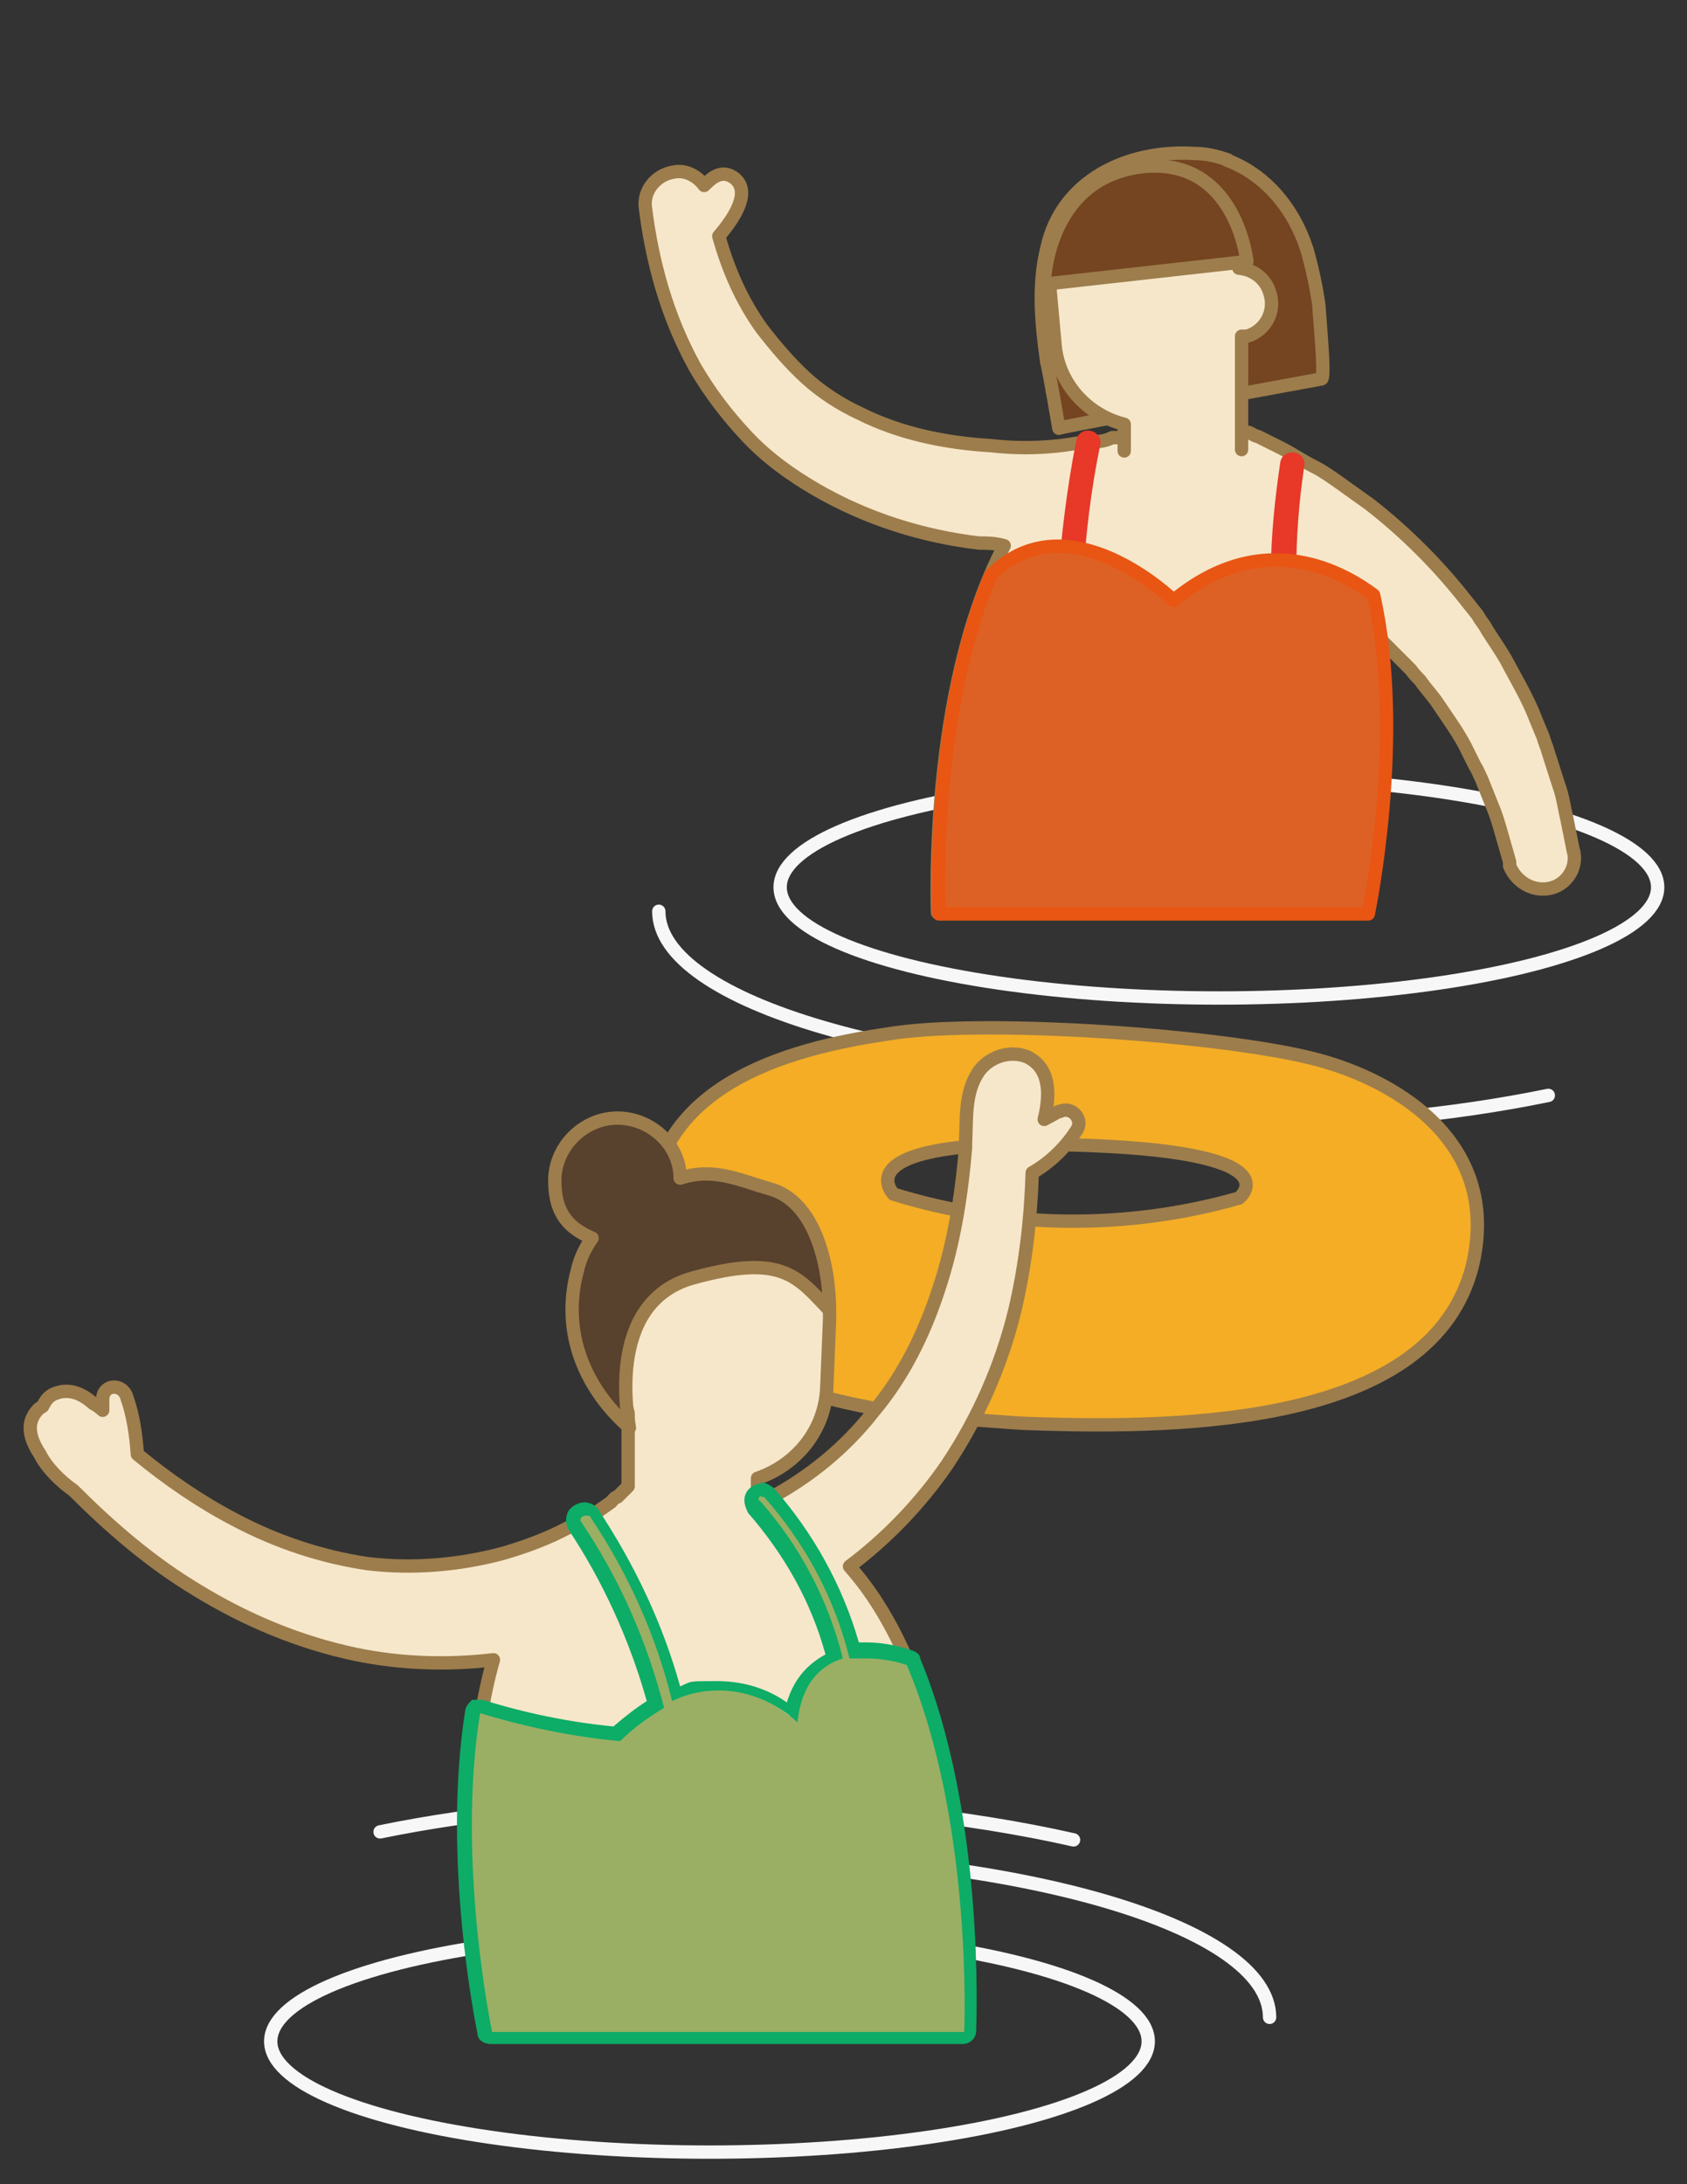
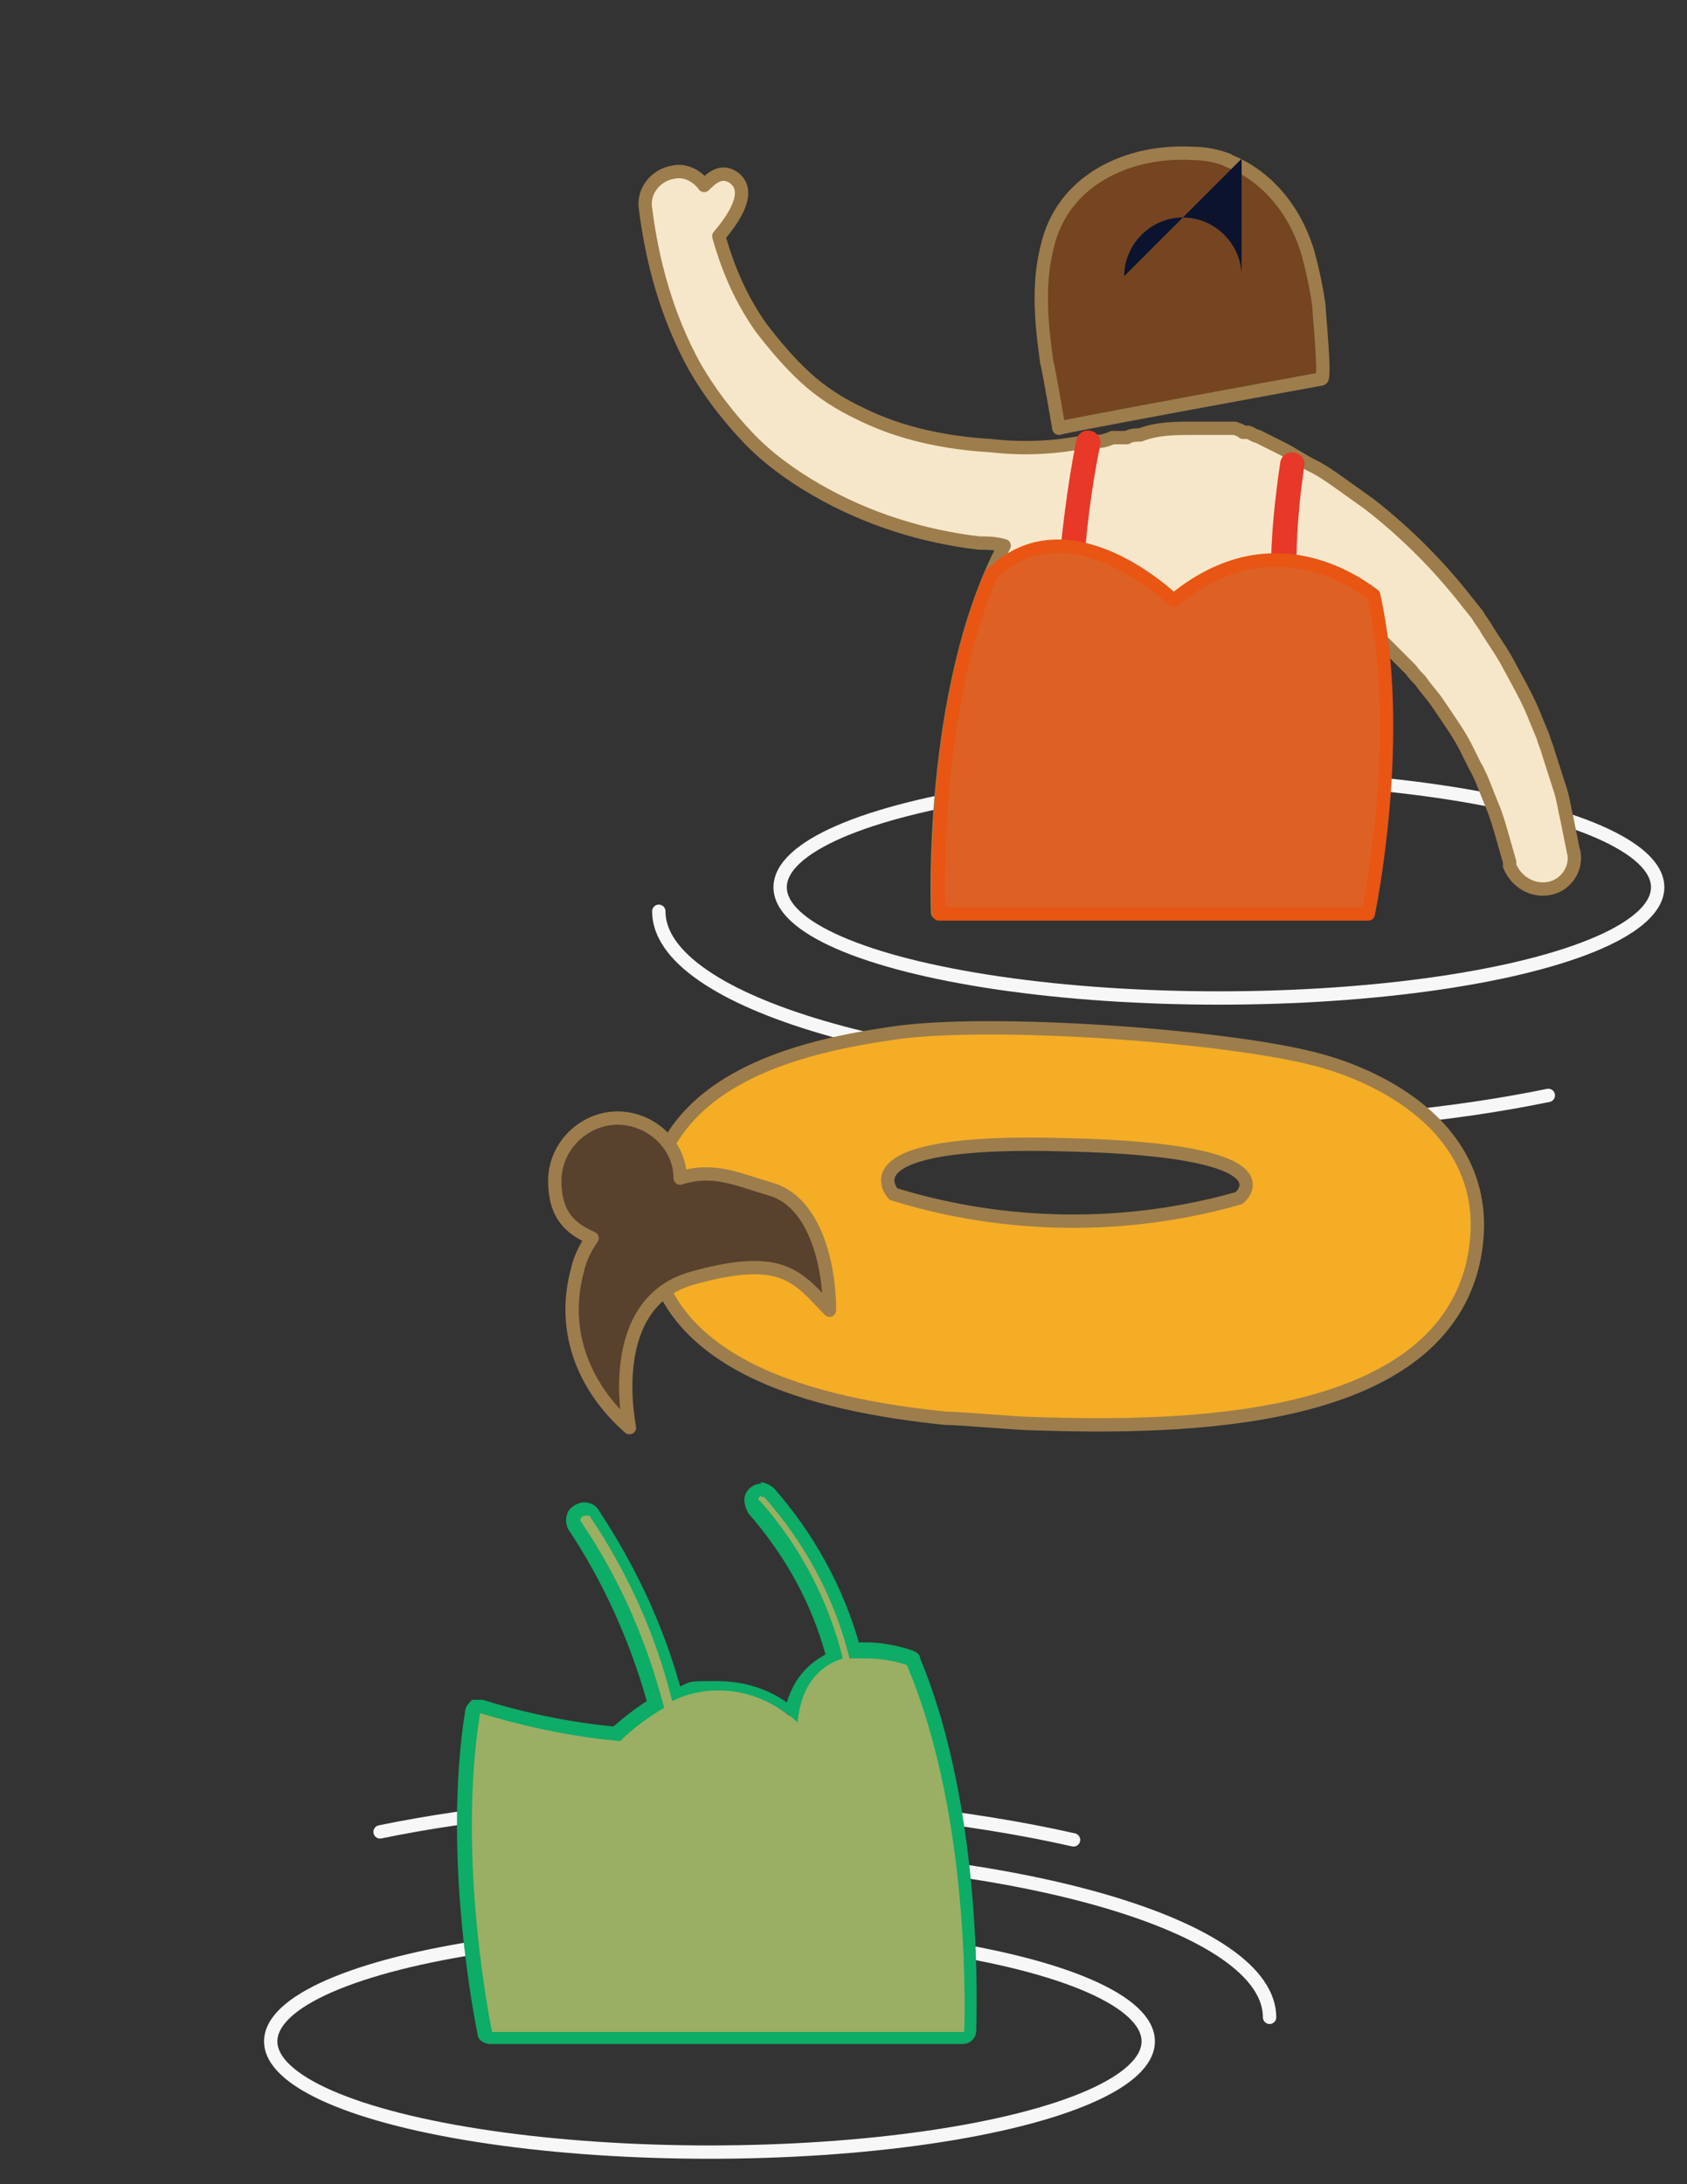
<svg xmlns="http://www.w3.org/2000/svg" id="_圖層_2" version="1.1" viewBox="0 0 126.5 163.7">
  <rect x="0" y="0" width="126.5" height="163.7" fill="#333333" stroke="none" />
  <defs>
    <style>
      .st0 {
        fill: #f6e7ca;
      }

      .st0, .st1, .st2, .st3 {
        stroke: #9d7d4c;
      }

      .st0, .st2, .st4, .st3, .st5, .st6 {
        stroke-linecap: round;
        stroke-linejoin: round;
      }

      .st7 {
        fill: #0dac67;
      }

      .st1 {
        fill: #f4ad25;
        stroke-miterlimit: 10;
      }

      .st2 {
        fill: #744520;
      }

      .st4 {
        fill: none;
        stroke: #f7f7f7;
      }

      .st3 {
        fill: #58412d;
      }

      .st8 {
        fill: #9aaf63;
      }

      .st5 {
        fill: #bd9164;
        stroke: #e73828;
      }

      .st6 {
        fill: #dd6124;
        stroke: #e95513;
      }

      .st9 {
        fill: #0b132e;
      }
    </style>
  </defs>
  <ellipse class="st4" cx="91.4" cy="66.5" rx="32.9" ry="8.3" />
  <path class="st4" d="M91.4,80.6c-23.2,0-42-5.5-42-12.3" />
  <path class="st0" d="M118,63.9l-.5-2.5c-.2-.8-.3-1.7-.6-2.5l-.8-2.5c-.1-.4-.3-.8-.4-1.2l-.5-1.2c-.6-1.6-1.5-3.1-2.3-4.6-.4-.7-.9-1.4-1.4-2.2-.2-.4-.5-.7-.7-1.1l-.8-1c-2.1-2.7-4.6-5.2-7.3-7.3-.7-.5-1.4-1-2.1-1.5-.7-.5-1.4-1-2.2-1.4-.8-.4-1.5-.9-2.3-1.3-.4-.2-.8-.4-1.2-.6s-.4-.2-.6-.3c-.2,0-.4-.2-.7-.3h-.4c-.2-.2-.4-.2-.6-.3-.5,0-1,0-1.4,0-.5,0-1,0-1.6,0-1.5,0-2.8,0-4.1.5-.3,0-.7,0-1,.2,0,0-.3,0-.5,0h-.6c-.4.2-.8.3-1.3.3-.9,0-1.7.2-2.6.3-1.7.2-3.5.2-5.2,0-3.4-.2-6.8-.9-9.8-2.4-1.5-.7-2.9-1.6-4.1-2.7s-2.3-2.4-3.3-3.7c-1.5-2.1-2.5-4.4-3.2-6.9,1.2-1.4,2.5-3.4,1.1-4.4-.9-.6-1.6,0-2.2.6-.5-.7-1.4-1.2-2.3-1-1.3.2-2.3,1.4-2.1,2.7.5,4,1.6,8.1,3.7,11.9,1.1,1.9,2.4,3.6,3.9,5.2s3.3,2.9,5.2,4c3.8,2.2,8,3.5,12.2,4,.6,0,1.2,0,1.9.2-5.7,10.8-5,27.5-5,27.5h32.2s2.3-10.7,1-20.5l1.5,1.5.8.8c.2.3.5.6.7.8.4.6.9,1.1,1.3,1.7.8,1.2,1.7,2.4,2.3,3.7l.5,1c.2.3.3.6.5,1l.8,2c.3.7.5,1.4.7,2.1l.6,2.1v.3c.5,1.2,1.7,1.9,2.9,1.7,1.3-.2,2.2-1.5,1.9-2.8Z" />
  <path class="st2" d="M92,12c2.9,1.1,5,3.6,6,6.7.4,1.4.7,2.8.9,4.2,0,.5.5,5.4.2,5.5,0,0-19.7,3.6-19.7,3.7,0,0-.8-4.7-.9-4.9-.4-2.8-.7-5.8,0-8.6,1.1-5.1,6.1-7.4,11-7.1.9,0,1.8.2,2.6.5Z" />
-   <path class="st9" d="M93.1,24.9v-4.2c0-2.4-2-4.4-4.4-4.4h0c-2.4,0-4.4,2-4.4,4.4v13l8.8-8.8" />
-   <path class="st0" d="M93.1,33.7v-8.5c0,0,.3,0,.4,0,1.4-.4,2.2-1.9,1.7-3.3-.3-1-1.2-1.7-2.3-1.8,0-.8-.5-1.4-.9-2-1.1-2.7-3.9-4.6-7-4.3h0c-3.8.3-6.7,3.7-6.3,7.5l.4,4.4c.2,3,2.4,5.4,5.2,6.1v2" />
-   <path class="st2" d="M78.3,21.3l15.2-1.7s-.8-7.9-7.9-7.1c-7.2.9-7.3,8.8-7.3,8.8Z" />
+   <path class="st9" d="M93.1,24.9v-4.2c0-2.4-2-4.4-4.4-4.4h0c-2.4,0-4.4,2-4.4,4.4l8.8-8.8" />
  <path class="st5" d="M96.5,34.7c-.4,2.7-.7,5.5-.7,8.2s.9.5.9,0c0-2.7.2-5.3.6-8,.2-.5-.7-.7-.8-.2h0Z" />
  <path class="st5" d="M81.2,33.1c-.7,3.5-1.1,7-1.4,10.5,0,.6.9.6.9,0,.2-3.5.6-6.9,1.3-10.3.2-.5-.7-.8-.8-.2h0Z" />
  <path class="st6" d="M70.4,68.5h32.2s2.8-13.3.4-23.9c-2-1.5-8.1-5.3-15,.4,0,0-7.9-7.7-13.7-1.9-4.6,10.8-3.9,25.4-3.9,25.4Z" />
  <path class="st4" d="M116.1,82.1c-7.3,1.5-15.7,2.3-24.7,2.3s-19.4-1.1-27.3-2.9" />
  <path class="st1" d="M98.3,79.3c-6.9-1.7-23.8-2.9-31.1-1.9-7,1-18.5,3.4-18.5,14.2s12.5,13.7,22.2,14.7c1.2,0,5.4.4,6.5.4,11.7.4,30,0,33-11.8,2.3-9.6-6.3-14.2-12.1-15.6ZM92.9,89.8c-8.4,2.4-17.5,2.3-25.9-.3,0,0-4.1-4.2,12.9-3.7,17.6.4,13,4,13,4Z" />
  <g>
    <ellipse class="st4" cx="53.2" cy="153" rx="32.9" ry="8.3" />
    <path class="st4" d="M53.2,138.9c23.2,0,42,5.5,42,12.3" />
    <path class="st4" d="M28.5,137.3c7.3-1.5,15.7-2.3,24.7-2.3s19.4,1.1,27.3,2.9" />
-     <path class="st0" d="M79.4,83.3l-1.1.6c.5-2,.4-3.9-1.3-4.7-1.3-.5-2.8,0-3.6,1.1-1.1,1.6-.9,3.6-1,5.4v.3c-.3,3.7-.9,7.3-2,10.6-1.1,3.4-2.7,6.6-4.9,9.2-2.1,2.7-4.8,4.9-7.8,6.5-.3.2-.6.3-.9.4v-1.9c2.9-1,5.1-3.6,5.2-6.9l.2-4.9c.2-4.2-3.1-7.8-7.3-8s-7.8,3.1-8,7.3v.7c-.7.4-1.2,1-1.5,1.8-.4,1.3.2,2.6,1.3,3.2,0,.7.2,1.3.4,1.9v5.5l-.5.5-.3.3c-.2,0-.3.2-.5.4-.3.2-.7.5-1,.7-.7.4-1.4.9-2.2,1.2-1.5.8-3.1,1.4-4.8,1.9-3.3.9-6.8,1.2-10.2.8-3.4-.5-6.8-1.6-10-3.3-2.5-1.3-5-3-7.3-4.9-.1-1.4-.3-2.9-.8-4.3-.3-1-1.7-1-1.8.1,0,.3,0,.6,0,.9-.2-.2-.5-.4-.7-.5-.9-.8-1.9-1.2-3-.7-.4.2-.6.5-.8.9-.1.1-.2.1-.3.2-1,1-.7,2.2.1,3.4.5,1,1.5,2,2.5,2.7,2.8,2.8,5.8,5.4,9.3,7.5,3.6,2.2,7.6,3.9,11.9,4.8,3.4.7,6.9.8,10.3.4-3.4,11.8,0,27.9,0,27.9h35.4s1.1-23.9-8.7-34.9c2.8-2.1,5.3-4.7,7.3-7.6,2.4-3.6,4.1-7.5,5.1-11.6.8-3.4,1.2-6.9,1.3-10.3,1.4-.8,2.6-2,3.4-3.3.4-.8-.5-1.7-1.3-1.3Z" />
    <path class="st3" d="M51.9,95.8c6.8-1.9,7.9-.1,10.3,2.4,0-3.4-1.1-8.2-4.5-9.1-2.4-.7-4.2-1.6-6.7-.8,0-2.5-2.2-4.5-4.7-4.5s-4.7,2.1-4.7,4.7,1.2,3.6,2.8,4.3c-.5.7-.9,1.5-1.1,2.4-1.3,4.8.7,9,3.9,11.8,0-.1-2-9.3,4.7-11.2Z" />
    <g>
      <path class="st8" d="M36.9,152.8c-.2,0-.4-.2-.5-.4,0,0-2.7-13-.9-24.1,0,0,0-.3.2-.3s.2,0,.3,0h0c2.3.7,5.9,1.7,10.2,2.1,1-.9,1.9-1.7,2.9-2.2-1.3-4.8-3.3-9.3-6-13.4-.2-.2-.2-.5,0-.8,0-.3.4-.4.7-.4s.5,0,.7.4c2.8,4.2,4.8,8.7,6.1,13.5,1-.4,2.1-.6,3.1-.6,2.6,0,4.5,1.2,5.5,2,.5-2.5,1.9-3.6,3.2-4.1-1.1-4.2-3.1-8-6-11.2-.2-.2-.3-.6,0-.9,0-.3.4-.5.7-.5s.4,0,.6.3c3.1,3.4,5.2,7.4,6.4,11.9.3,0,.6,0,.9,0,1.7,0,3.2.5,3.2.5,0,0,.2,0,.3.3,4.9,11.8,4.2,27.5,4.2,27.7,0,.3-.2.5-.5.5h-35.3Z" />
      <path class="st7" d="M57.1,112.2q0,0,.2,0c3.1,3.5,5.3,7.6,6.4,12.1.4,0,.9,0,1.3,0,1.7,0,3,.5,3,.5,5,11.8,4.3,27.5,4.3,27.5h-35.4s-2.7-12.8-.9-23.9c2.3.7,6.1,1.7,10.5,2.1,1.1-1.1,2.3-1.9,3.3-2.5-1.3-5-3.3-9.6-6.2-13.9-.2-.2,0-.5.3-.5s.2,0,.3,0c2.9,4.3,5,9,6.2,13.9,1.2-.6,2.4-.8,3.5-.8,3.6,0,5.9,2.4,5.9,2.4.3-3,1.8-4.3,3.4-4.8-1.1-4.4-3.2-8.4-6.2-11.8-.3-.1,0-.4.1-.4M57.1,111.2c-.5,0-1,.3-1.2.8s0,1,.2,1.4c2.7,3.1,4.7,6.6,5.8,10.6-1.1.6-2.3,1.6-2.9,3.6-1.1-.8-2.9-1.6-5.2-1.6s-1.9,0-2.8.4c-1.3-4.7-3.4-9.1-6.1-13.2-.2-.4-.7-.6-1.1-.6s-1,.3-1.2.7-.2.9,0,1.3c2.6,3.9,4.6,8.3,5.9,12.9-.8.5-1.7,1.2-2.5,1.9-4.1-.4-7.6-1.3-9.8-2h-.3c-.2,0-.4,0-.5,0-.2.2-.4.4-.5.7-1.8,11.2.8,23.8.9,24.3,0,.5.5.8,1,.8h35.4c.5,0,1-.4,1-1s.7-16.1-4.2-27.9c0-.3-.3-.5-.6-.6,0,0-1.6-.6-3.4-.6h-.6c-1.2-4.2-3.4-8.2-6.4-11.6-.3-.2-.6-.4-1-.4h0Z" />
    </g>
  </g>
</svg>